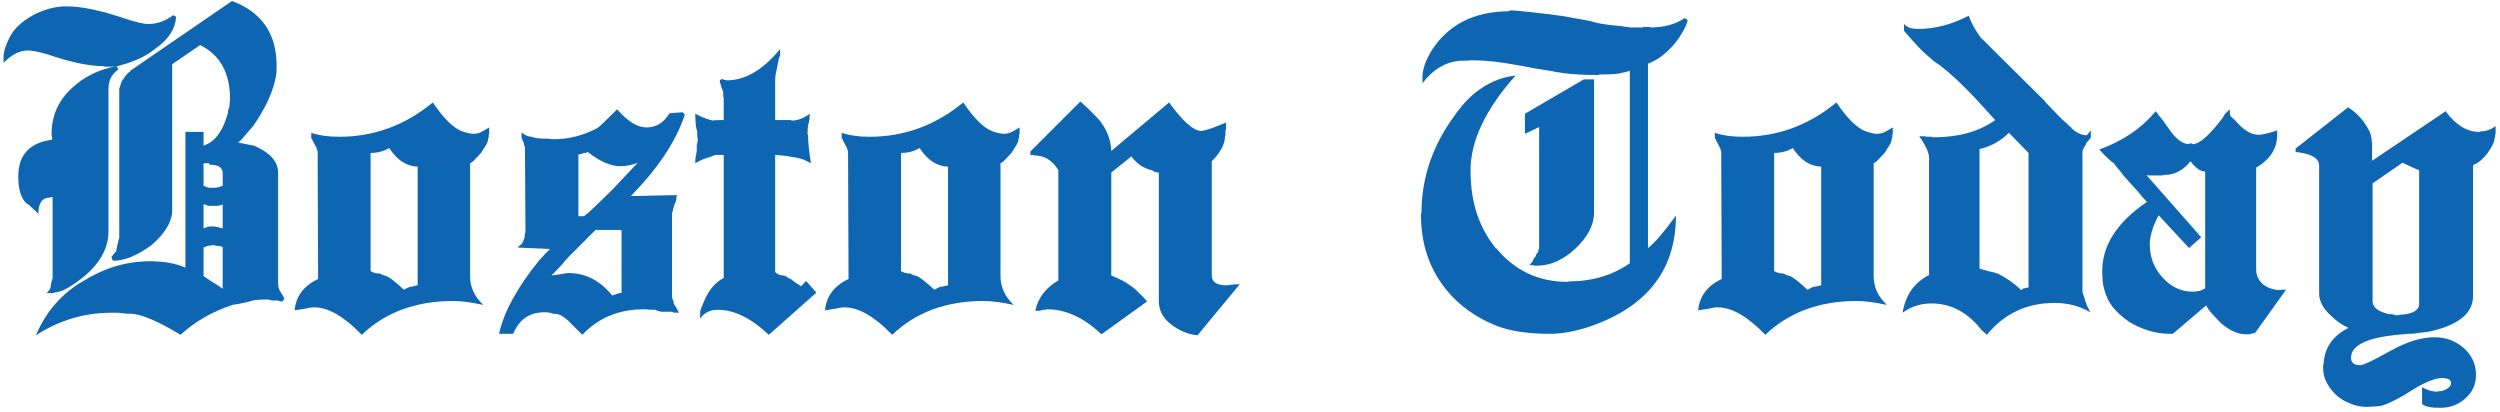
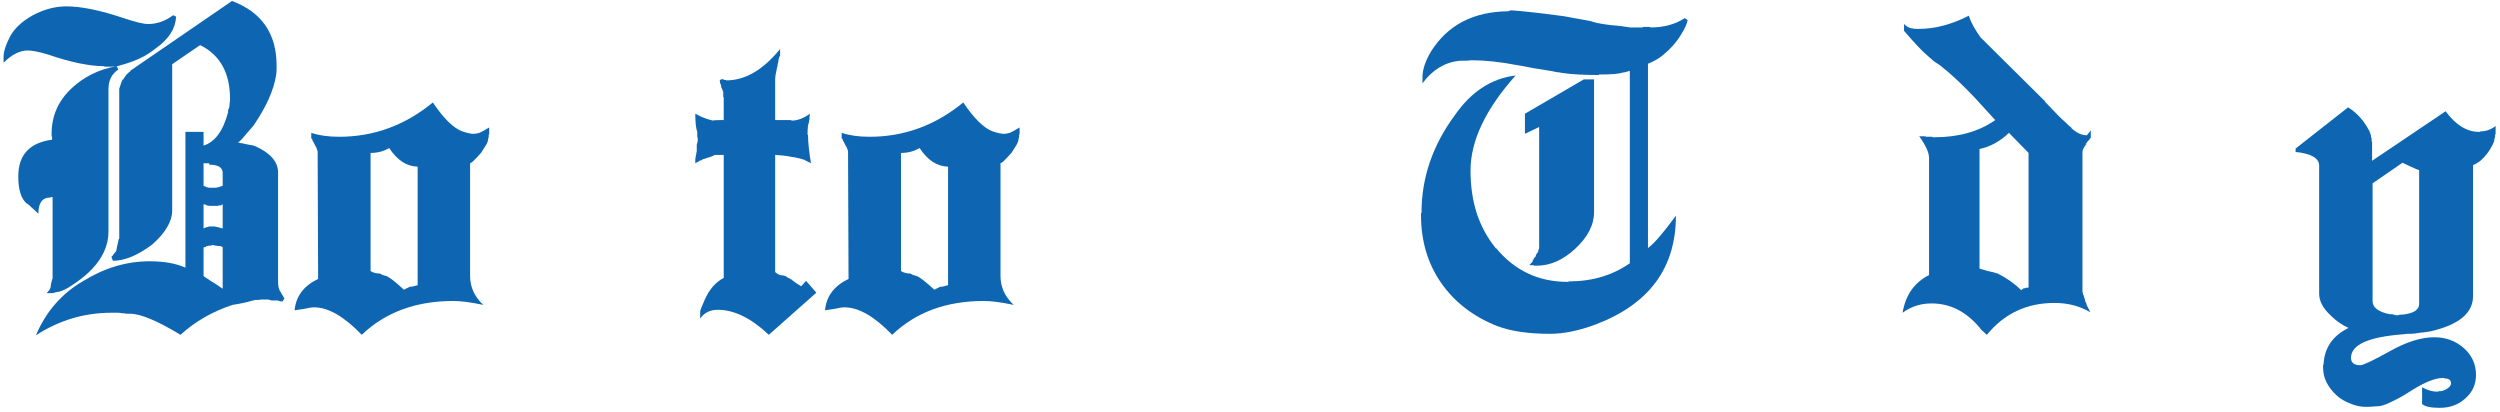
<svg xmlns="http://www.w3.org/2000/svg" width="510" height="84" viewBox="0 0 510 84" fill="none">
  <path d="M58.027 60.9L57.627 61.5C57.36 61.5 57.127 61.467 56.927 61.4H57.027C56.96 61.4 56.893 61.4 56.827 61.4C56.827 61.334 56.793 61.3 56.727 61.3C56.193 61.3 55.76 61.3 55.427 61.3C55.16 61.233 54.927 61.167 54.727 61.1H53.227C53.093 61.167 52.66 61.2 51.927 61.2C51.927 61.2 51.86 61.233 51.727 61.3C51.593 61.3 51.427 61.334 51.227 61.4C50.827 61.533 50.293 61.667 49.627 61.8C49.027 61.934 48.293 62.067 47.427 62.2C43.36 63.533 39.827 65.567 36.827 68.3C32.093 65.433 28.66 64 26.527 64C26.393 64 26.16 64 25.827 64C25.56 63.934 25.26 63.9 24.927 63.9C24.593 63.834 24.293 63.8 24.027 63.8C23.76 63.8 23.527 63.8 23.327 63.8H22.727C17.193 63.8 12.06 65.334 7.327 68.4C9.393 63.533 12.627 59.834 17.027 57.3C21.36 54.633 25.86 53.3 30.527 53.3C33.46 53.3 35.893 53.733 37.827 54.6V26.9H41.527V29.7C43.86 28.967 45.527 26.7 46.527 22.9C46.527 22.767 46.527 22.634 46.527 22.5C46.593 22.367 46.66 22.2 46.727 22C46.793 21.8 46.827 21.6 46.827 21.4C46.827 21.134 46.86 20.834 46.927 20.5V20.2C46.927 14.867 44.893 11.2 40.827 9.2L35.127 13.1V42.9C35.127 45.167 33.76 47.5 31.027 49.9C28.093 52.1 25.427 53.2 23.027 53.2L22.727 52.4C22.727 52.4 22.793 52.334 22.927 52.2C23.06 52 23.327 51.667 23.727 51.2C23.727 51 23.793 50.633 23.927 50.1C23.993 49.834 24.06 49.533 24.127 49.2C24.193 48.867 24.227 48.733 24.227 48.8L24.327 48.6V18.1C24.46 17.7 24.627 17.2 24.827 16.6C25.093 16 25.16 15.934 25.027 16.4C25.427 15.6 25.96 14.967 26.627 14.5V14.4L47.327 0.2C53.393 2.467 56.427 6.867 56.427 13.4V13.8C56.427 14.534 56.393 15.034 56.327 15.3C55.86 18.367 54.327 21.8 51.727 25.6C51.06 26.4 50.46 27.1 49.927 27.7C49.46 28.3 48.993 28.767 48.527 29.1H48.827C48.893 29.1 48.96 29.134 49.027 29.2C49.093 29.2 49.16 29.2 49.227 29.2C49.627 29.267 50.093 29.367 50.627 29.5C51.227 29.567 51.693 29.667 52.027 29.8C55.16 31.2 56.727 33 56.727 35.2V57.4C56.727 58.2 56.827 58.8 57.027 59.2L58.027 60.9ZM23.827 13.5C23.493 13.567 23.127 13.6 22.727 13.6C22.393 13.6 22.027 13.6 21.627 13.6H21.327L21.227 13.5C18.227 13.5 14.393 12.7 9.727 11.1C7.927 10.567 6.56 10.3 5.627 10.3C4.027 10.3 2.393 11.133 0.727 12.8V11.6C0.727 10.534 1.16 9.167 2.027 7.5C2.893 5.834 4.46 4.367 6.727 3.1C8.993 1.9 11.26 1.3 13.527 1.3C16.593 1.3 20.493 2.1 25.227 3.7C27.627 4.5 29.293 4.9 30.227 4.9C32.027 4.9 33.727 4.3 35.327 3.1L35.927 3.4C35.793 5.867 34.393 8.034 31.727 9.9C30.66 10.767 29.527 11.467 28.327 12C27.127 12.534 25.893 12.967 24.627 13.3C24.227 13.434 23.96 13.5 23.827 13.5L24.127 14.2C22.793 15.067 22.127 16.4 22.127 18.2V47.2C22.127 51.2 19.793 54.767 15.127 57.9C13.527 59.033 12.26 59.6 11.327 59.6L11.227 59.7H11.027L10.827 59.8H9.527L10.127 59.1C10.127 58.967 10.193 58.834 10.327 58.7L10.227 58.8L10.327 58.6V58.7C10.327 58.167 10.46 57.533 10.727 56.8V40.2H10.427L10.227 40.3C8.627 40.3 7.827 41.4 7.827 43.6C7.427 43.2 6.993 42.8 6.527 42.4C6.127 42 5.793 41.7 5.527 41.5V41.6C4.327 40.6 3.727 38.733 3.727 36C3.727 31.6 6.027 29.1 10.627 28.5V27.9L10.527 27.8V27.3C10.527 23.634 11.893 20.534 14.627 18C15.827 16.867 17.16 15.934 18.627 15.2C20.16 14.4 21.893 13.834 23.827 13.5ZM41.927 56.6C42.193 56.8 42.593 57.067 43.127 57.4C43.727 57.733 44.493 58.233 45.427 58.9V50.4C45.36 50.334 45.26 50.3 45.127 50.3C45.06 50.233 45.027 50.2 45.027 50.2C44.493 50.2 44.16 50.167 44.027 50.1H43.827L43.627 50H43.227L43.127 50.1H42.627L42.427 50.2H42.127L41.927 50.4H41.727L41.527 50.5V56.3C41.66 56.434 41.793 56.533 41.927 56.6ZM45.027 38C45.227 38 45.36 37.967 45.427 37.9V35.3C45.427 34.167 44.527 33.6 42.727 33.6L42.627 33.3H41.527V38C41.527 37.867 41.593 37.867 41.727 38H41.827C42.093 38.2 42.46 38.3 42.927 38.3H44.127C44.193 38.233 44.327 38.2 44.527 38.2C44.593 38.2 44.693 38.167 44.827 38.1H44.927L45.027 38ZM44.327 46.3C44.727 46.434 45.093 46.533 45.427 46.6V41.7H45.327L45.127 41.9H44.627L44.527 42H42.927C42.46 42 42.093 41.9 41.827 41.7H41.527V46.6C41.793 46.467 42.06 46.367 42.327 46.3H42.427L42.627 46.2H43.827C43.893 46.2 43.96 46.233 44.027 46.3C44.093 46.3 44.193 46.3 44.327 46.3ZM5.627 41.7L5.527 41.6C5.527 41.6 5.527 41.633 5.527 41.7C5.593 41.7 5.66 41.7 5.727 41.7H5.627Z" fill="#0E66B2" />
  <path d="M99.799 27.3L99.699 27.5V28L99.599 28.2C99.599 28.6 99.466 29.034 99.199 29.5C98.933 29.9 98.599 30.433 98.199 31.1C97.733 31.634 97.299 32.1 96.899 32.5C96.566 32.9 96.233 33.167 95.899 33.3V56.3C95.899 58.567 96.799 60.533 98.599 62.2C96.066 61.667 94.033 61.4 92.499 61.4C84.833 61.4 78.599 63.7 73.799 68.3C70.199 64.567 66.966 62.7 64.099 62.7C63.566 62.7 62.899 62.8 62.099 63L60.099 63.3C60.366 60.434 61.966 58.3 64.899 56.9L64.799 30.8V30.9L64.499 30C64.433 30 64.399 29.933 64.399 29.8L64.199 29.6V29.4L64.099 29.3L63.899 28.9C63.766 28.767 63.699 28.6 63.699 28.4C63.699 28.334 63.666 28.3 63.599 28.3C63.599 28.3 63.599 28.233 63.599 28.1V28.4L63.499 28.2V27.1C64.299 27.367 65.166 27.567 66.099 27.7C67.033 27.834 68.066 27.9 69.199 27.9C76.266 27.9 82.633 25.567 88.299 20.9C90.499 24.167 92.499 26.134 94.299 26.8C95.299 27.134 96.066 27.3 96.599 27.3C96.933 27.3 97.333 27.233 97.799 27.1C98.266 26.9 98.933 26.534 99.799 26V27.3ZM83.599 58.5C83.999 58.5 84.499 58.4 85.099 58.2H85.199V34C82.933 33.934 80.999 32.667 79.399 30.2C78.266 30.867 76.999 31.2 75.599 31.2V55.3C76.133 55.633 76.766 55.8 77.499 55.8L77.899 56H77.799C77.999 56.067 78.199 56.133 78.399 56.2C78.666 56.267 78.799 56.3 78.799 56.3C79.466 56.567 80.666 57.5 82.399 59.1L83.599 58.5Z" fill="#0E66B2" />
-   <path d="M139.296 22.9L139.696 23.4C137.963 28.733 134.296 34.267 128.696 40L138.096 39.8C138.096 39.867 138.063 40 137.996 40.2C137.996 40.4 137.996 40.533 137.996 40.6C137.929 40.733 137.896 40.9 137.896 41.1L137.796 41.2V41.4L137.596 41.6V41.8L137.496 42C137.496 42.133 137.463 42.233 137.396 42.3C137.396 42.367 137.396 42.434 137.396 42.5V42.4C137.329 42.6 137.263 42.867 137.196 43.2C137.129 43.467 137.096 43.567 137.096 43.5V60.5C137.096 60.633 137.129 60.733 137.196 60.8V61.1L137.296 61.3V61.2C137.363 61.267 137.396 61.334 137.396 61.4C137.396 61.4 137.429 61.567 137.496 61.9L137.396 61.7C137.263 61.567 137.296 61.667 137.496 62C137.696 62.334 137.896 62.667 138.096 63L138.496 63.8C137.763 63.8 137.329 63.767 137.196 63.7H137.296C137.229 63.633 137.129 63.6 136.996 63.6C136.196 63.6 135.529 63.6 134.996 63.6C134.463 63.533 134.029 63.4 133.696 63.2C132.696 63.2 132.096 63.167 131.896 63.1H131.296C126.229 63.1 122.063 64.834 118.796 68.3L115.896 65.4C115.363 64.933 114.863 64.567 114.396 64.3C113.929 64.1 113.396 64 112.796 64C112.396 63.8 111.829 63.7 111.096 63.7C108.029 63.7 105.896 65.167 104.696 68.1H101.796C102.329 65.767 103.263 63.4 104.596 61C105.929 58.533 107.729 55.9 109.996 53.1L110.396 52.7C110.596 52.5 110.829 52.233 111.096 51.9C111.429 51.567 111.796 51.2 112.196 50.8L105.596 50.5L106.296 49.8L106.196 50.1C106.796 49.3 107.096 48.467 107.096 47.6L107.196 47.4L107.096 30C107.096 29.933 107.063 29.9 106.996 29.9C106.996 29.834 106.996 29.767 106.996 29.7V29.8C106.929 29.733 106.896 29.567 106.896 29.3L106.596 28.6V28.5C106.463 28.367 106.396 28.167 106.396 27.9C106.396 27.634 106.396 27.334 106.396 27C107.063 27.6 107.763 27.9 108.496 27.9C108.963 28.167 110.129 28.3 111.996 28.3C112.063 28.367 112.396 28.4 112.996 28.4C116.063 28.4 119.029 27.634 121.896 26.1C122.163 25.967 123.496 24.7 125.896 22.3C128.029 24.767 130.029 26 131.896 26C133.829 26 135.396 25.034 136.596 23.1L139.296 22.9ZM126.696 59.8L126.796 59.7V47.1L126.596 46.9H121.496L116.296 52.1C115.829 52.567 115.296 53.167 114.696 53.9C114.096 54.567 113.363 55.334 112.496 56.2C113.296 56.067 113.996 55.967 114.596 55.9C115.196 55.767 115.663 55.7 115.996 55.7C119.463 55.7 122.429 57.233 124.896 60.3L125.296 60.1C125.296 60.1 125.363 60.1 125.496 60.1C125.696 60.033 125.963 59.934 126.296 59.8H126.696ZM125.096 38.5C127.363 36.1 129.029 34.334 130.096 33.2C128.963 33.667 127.763 33.9 126.496 33.9C124.563 33.9 122.363 32.934 119.896 31C119.696 31.067 119.563 31.134 119.496 31.2H119.096C118.696 31.4 118.329 31.5 117.996 31.5V44.1H119.096C119.629 43.767 120.363 43.133 121.296 42.2C122.296 41.267 123.563 40.033 125.096 38.5Z" fill="#0E66B2" />
  <path d="M166.538 59.7L156.837 68.3C153.237 64.9 149.771 63.2 146.438 63.2C144.837 63.2 143.637 63.8 142.837 65V63.6C142.837 63.334 143.137 62.533 143.738 61.2C144.671 59.067 145.971 57.567 147.637 56.7V31.6H145.837C145.371 31.867 144.838 32.067 144.238 32.2C144.171 32.267 143.871 32.367 143.337 32.5L143.137 32.7H142.938L141.837 33.3C141.837 33.033 141.837 32.8 141.837 32.6C141.837 32.334 141.871 32.133 141.938 32V31.7L142.038 31.5C142.038 31.233 142.071 31.034 142.137 30.9V30.1C142.137 29.9 142.137 29.7 142.137 29.5C142.204 29.3 142.271 29.067 142.337 28.8V28.2L142.238 27.9V26.9C141.971 26.167 141.837 24.933 141.837 23.2C142.704 23.667 143.438 24 144.038 24.2C144.638 24.4 145.104 24.534 145.438 24.6C145.571 24.534 146.037 24.5 146.837 24.5H147.637V19.9L147.538 19.7V18.7C147.538 18.7 147.504 18.667 147.438 18.6C147.438 18.467 147.404 18.334 147.337 18.2C147.271 18.067 147.204 17.933 147.137 17.8C147.137 17.6 147.104 17.433 147.038 17.3V17.2C146.904 17.067 146.837 16.767 146.837 16.3L147.538 16.1L147.637 16.3H148.137V16.4C152.004 16.4 155.671 14.267 159.137 10V11.4L159.038 11.5C158.971 11.633 158.904 11.834 158.837 12.1C158.837 12.367 158.771 12.7 158.637 13.1C158.637 12.967 158.637 13 158.637 13.2C158.637 13.4 158.604 13.567 158.538 13.7C158.271 14.834 158.137 15.667 158.137 16.2V24.5H161.337L161.538 24.6C162.671 24.6 163.904 24.134 165.238 23.2C165.238 23.267 165.204 23.467 165.137 23.8C165.137 24.067 165.137 24.233 165.137 24.3C165.071 24.433 165.038 24.634 165.038 24.9C164.838 25.3 164.738 26.167 164.738 27.5H164.838C164.838 28.967 165.038 30.9 165.438 33.3L164.238 32.7L164.137 32.6H164.038C163.304 32.334 162.438 32.133 161.438 32C160.504 31.8 159.404 31.667 158.137 31.6V55.5C158.604 55.967 159.171 56.2 159.837 56.2C159.837 56.2 159.938 56.233 160.137 56.3C160.337 56.367 160.471 56.434 160.538 56.5C160.738 56.7 160.938 56.8 161.137 56.8C161.204 56.867 161.271 56.934 161.337 57C161.471 57 161.571 57.033 161.637 57.1H161.538C161.738 57.233 162.004 57.434 162.337 57.7C162.671 57.9 163.038 58.133 163.438 58.4L164.438 57.3L166.538 59.7Z" fill="#0E66B2" />
-   <path d="M208.002 27.3L207.902 27.5V28L207.802 28.2C207.802 28.6 207.669 29.034 207.402 29.5C207.136 29.9 206.802 30.433 206.402 31.1C205.936 31.634 205.502 32.1 205.102 32.5C204.769 32.9 204.436 33.167 204.102 33.3V56.3C204.102 58.567 205.002 60.533 206.802 62.2C204.269 61.667 202.236 61.4 200.702 61.4C193.036 61.4 186.802 63.7 182.002 68.3C178.402 64.567 175.169 62.7 172.302 62.7C171.769 62.7 171.102 62.8 170.302 63L168.302 63.3C168.569 60.434 170.169 58.3 173.102 56.9L173.002 30.8V30.9L172.702 30C172.636 30 172.602 29.933 172.602 29.8L172.402 29.6V29.4L172.302 29.3L172.102 28.9C171.969 28.767 171.902 28.6 171.902 28.4C171.902 28.334 171.869 28.3 171.802 28.3C171.802 28.3 171.802 28.233 171.802 28.1V28.4L171.702 28.2V27.1C172.502 27.367 173.369 27.567 174.302 27.7C175.236 27.834 176.269 27.9 177.402 27.9C184.469 27.9 190.836 25.567 196.502 20.9C198.702 24.167 200.702 26.134 202.502 26.8C203.502 27.134 204.269 27.3 204.802 27.3C205.136 27.3 205.536 27.233 206.002 27.1C206.469 26.9 207.136 26.534 208.002 26V27.3ZM191.802 58.5C192.202 58.5 192.702 58.4 193.302 58.2H193.402V34C191.136 33.934 189.202 32.667 187.602 30.2C186.469 30.867 185.202 31.2 183.802 31.2V55.3C184.336 55.633 184.969 55.8 185.702 55.8L186.102 56H186.002C186.202 56.067 186.402 56.133 186.602 56.2C186.869 56.267 187.002 56.3 187.002 56.3C187.669 56.567 188.869 57.5 190.602 59.1L191.802 58.5Z" fill="#0E66B2" />
-   <path d="M252.899 58L244.299 68.4C243.366 68.334 242.433 68.1 241.499 67.7C240.566 67.3 239.666 66.767 238.799 66.1C237.199 64.834 236.399 63.267 236.399 61.4V35.2C236.133 35.2 235.933 35.167 235.799 35.1H235.599L235.499 35L235.099 34.8H235.199C234.133 34.533 233.266 34.167 232.599 33.7C231.933 33.233 231.333 32.633 230.799 31.9L226.699 35.2V56.2C227.499 56.533 228.233 56.867 228.899 57.2C229.566 57.533 230.099 57.867 230.499 58.2C231.233 58.667 231.866 59.2 232.399 59.8C232.999 60.334 233.533 60.9 233.999 61.5L224.699 68.2C221.099 64.8 217.433 63.1 213.699 63.1H213.399L213.299 63.2H212.799L212.699 63.3H212.299L212.199 63.4H211.199C211.733 60.8 213.299 58.733 215.899 57.2V34.7C214.699 32.7 213.033 31.7 210.899 31.7L210.699 31.6H210.199V30.9L220.399 20.7C221.466 21.634 222.366 22.5 223.099 23.3C223.899 24.034 224.533 24.767 224.999 25.5C226.066 27.167 226.633 28.933 226.699 30.8L238.499 20.9C241.299 24.767 243.466 26.7 244.999 26.7C245.733 26.7 247.433 26.134 250.099 25V26.4L249.999 26.6V27.6L249.899 27.8C249.899 29.4 248.999 31.1 247.199 32.9V56.2C247.199 57.533 248.199 58.2 250.199 58.2H250.599L250.699 58.1H251.499L251.599 58H252.899Z" fill="#0E66B2" />
+   <path d="M208.002 27.3L207.902 27.5V28L207.802 28.2C207.802 28.6 207.669 29.034 207.402 29.5C207.136 29.9 206.802 30.433 206.402 31.1C205.936 31.634 205.502 32.1 205.102 32.5C204.769 32.9 204.436 33.167 204.102 33.3V56.3C204.102 58.567 205.002 60.533 206.802 62.2C204.269 61.667 202.236 61.4 200.702 61.4C193.036 61.4 186.802 63.7 182.002 68.3C178.402 64.567 175.169 62.7 172.302 62.7C171.769 62.7 171.102 62.8 170.302 63L168.302 63.3C168.569 60.434 170.169 58.3 173.102 56.9L173.002 30.8L172.702 30C172.636 30 172.602 29.933 172.602 29.8L172.402 29.6V29.4L172.302 29.3L172.102 28.9C171.969 28.767 171.902 28.6 171.902 28.4C171.902 28.334 171.869 28.3 171.802 28.3C171.802 28.3 171.802 28.233 171.802 28.1V28.4L171.702 28.2V27.1C172.502 27.367 173.369 27.567 174.302 27.7C175.236 27.834 176.269 27.9 177.402 27.9C184.469 27.9 190.836 25.567 196.502 20.9C198.702 24.167 200.702 26.134 202.502 26.8C203.502 27.134 204.269 27.3 204.802 27.3C205.136 27.3 205.536 27.233 206.002 27.1C206.469 26.9 207.136 26.534 208.002 26V27.3ZM191.802 58.5C192.202 58.5 192.702 58.4 193.302 58.2H193.402V34C191.136 33.934 189.202 32.667 187.602 30.2C186.469 30.867 185.202 31.2 183.802 31.2V55.3C184.336 55.633 184.969 55.8 185.702 55.8L186.102 56H186.002C186.202 56.067 186.402 56.133 186.602 56.2C186.869 56.267 187.002 56.3 187.002 56.3C187.669 56.567 188.869 57.5 190.602 59.1L191.802 58.5Z" fill="#0E66B2" />
  <path d="M343.687 3.7L344.287 4.1C344.087 4.967 343.687 5.867 343.087 6.8C342.553 7.734 341.92 8.6 341.187 9.4C340.453 10.2 339.653 10.934 338.787 11.6C337.92 12.2 337.053 12.667 336.187 13V50.6C337.453 49.667 339.353 47.467 341.887 44C341.887 54.667 336.42 62.067 325.487 66.2C322.087 67.467 318.987 68.1 316.187 68.1C311.787 68.1 308.187 67.567 305.387 66.5C300.52 64.567 296.72 61.633 293.987 57.7C291.253 53.767 289.887 49.167 289.887 43.9V43.5L289.987 43.4C289.987 36.267 292.253 29.634 296.787 23.5C300.12 18.7 304.253 16 309.187 15.4C303.053 22.267 299.987 28.733 299.987 34.8C299.987 38 300.42 40.934 301.287 43.6C302.153 46.2 303.453 48.567 305.187 50.7V50.6C308.987 55.2 313.853 57.5 319.787 57.5H319.887L320.087 57.4C324.82 57.4 328.953 56.167 332.487 53.7V14.5H332.287C331.753 14.7 331.32 14.8 330.987 14.8C330.387 15.067 328.787 15.2 326.187 15.2L326.087 15.3H325.787C324.453 15.3 323.187 15.267 321.987 15.2C320.853 15.133 319.787 15.034 318.787 14.9C318.52 14.834 318.087 14.767 317.487 14.7C316.953 14.567 316.22 14.434 315.287 14.3C314.553 14.167 313.72 14.034 312.787 13.9C311.853 13.7 310.787 13.5 309.587 13.3C306.053 12.633 303.02 12.3 300.487 12.3H299.987C299.72 12.367 298.953 12.4 297.687 12.4C294.687 12.733 292.187 14.267 290.187 17V15.7C290.187 14.167 290.787 12.4 291.987 10.4C295.387 5.067 300.62 2.367 307.687 2.3L308.187 2.1C310.387 2.234 313.987 2.634 318.987 3.3L324.487 4.3C324.82 4.434 325.287 4.567 325.887 4.7C326.553 4.834 327.387 4.967 328.387 5.1L330.487 5.3L332.587 5.6H335.087L335.187 5.5H336.587L336.687 5.6C339.42 5.6 341.753 4.967 343.687 3.7ZM325.187 43.3C325.187 45.9 323.887 48.4 321.287 50.8C318.82 53.067 316.22 54.2 313.487 54.2H312.887V54.1H311.987L312.687 53.3V53L312.887 52.9C312.887 52.767 312.92 52.667 312.987 52.6L313.287 52.3C313.287 52.033 313.453 51.733 313.787 51.4V51.1L313.887 51V50.8L313.987 50.7V25.9L311.087 27.3V23.2L323.087 16.2H325.187V43.3Z" fill="#0E66B2" />
-   <path d="M386.127 27.3L386.027 27.5V28L385.927 28.2C385.927 28.6 385.794 29.034 385.527 29.5C385.261 29.9 384.927 30.433 384.527 31.1C384.061 31.634 383.627 32.1 383.227 32.5C382.894 32.9 382.561 33.167 382.227 33.3V56.3C382.227 58.567 383.127 60.533 384.927 62.2C382.394 61.667 380.361 61.4 378.827 61.4C371.161 61.4 364.927 63.7 360.127 68.3C356.527 64.567 353.294 62.7 350.427 62.7C349.894 62.7 349.227 62.8 348.427 63L346.427 63.3C346.694 60.434 348.294 58.3 351.227 56.9L351.127 30.8V30.9L350.827 30C350.761 30 350.727 29.933 350.727 29.8L350.527 29.6V29.4L350.427 29.3L350.227 28.9C350.094 28.767 350.027 28.6 350.027 28.4C350.027 28.334 349.994 28.3 349.927 28.3C349.927 28.3 349.927 28.233 349.927 28.1V28.4L349.827 28.2V27.1C350.627 27.367 351.494 27.567 352.427 27.7C353.361 27.834 354.394 27.9 355.527 27.9C362.594 27.9 368.961 25.567 374.627 20.9C376.827 24.167 378.827 26.134 380.627 26.8C381.627 27.134 382.394 27.3 382.927 27.3C383.261 27.3 383.661 27.233 384.127 27.1C384.594 26.9 385.261 26.534 386.127 26V27.3ZM369.927 58.5C370.327 58.5 370.827 58.4 371.427 58.2H371.527V34C369.261 33.934 367.327 32.667 365.727 30.2C364.594 30.867 363.327 31.2 361.927 31.2V55.3C362.461 55.633 363.094 55.8 363.827 55.8L364.227 56H364.127C364.327 56.067 364.527 56.133 364.727 56.2C364.994 56.267 365.127 56.3 365.127 56.3C365.794 56.567 366.994 57.5 368.727 59.1L369.927 58.5Z" fill="#0E66B2" />
  <path d="M426.524 26.6V28.1L426.324 28.3L426.224 28.5C426.091 28.634 425.958 28.767 425.824 28.9C425.758 29.034 425.658 29.167 425.524 29.3V29.5C425.124 30.034 424.891 30.5 424.824 30.9V59.5C424.824 59.633 424.858 59.733 424.924 59.8V60L425.024 60.3V60.2C425.091 60.267 425.124 60.334 425.124 60.4C425.124 60.4 425.158 60.567 425.224 60.9L425.324 61C425.324 61.267 425.358 61.434 425.424 61.5L425.524 61.7V61.8L425.624 61.9C425.624 62.033 425.658 62.167 425.724 62.3L426.424 63.7C424.291 62.434 421.858 61.8 419.124 61.8C413.458 61.8 408.858 63.967 405.324 68.3L404.424 67.5C404.291 67.367 404.158 67.234 404.024 67.1C403.958 66.967 403.858 66.834 403.724 66.7C400.991 63.5 397.758 61.9 394.024 61.9C391.824 61.9 389.858 62.533 388.124 63.8C388.724 60.2 390.524 57.633 393.524 56.1V32.2C393.524 31.134 392.858 29.667 391.524 27.8H392.724L392.924 27.9H394.124L394.324 28H394.624C399.558 28 403.691 26.834 407.024 24.5L402.824 19.9C401.691 18.7 400.524 17.534 399.324 16.4C398.124 15.267 396.924 14.233 395.724 13.3C395.458 13.1 395.058 12.834 394.524 12.5C394.058 12.1 393.524 11.633 392.924 11.1C392.058 10.367 390.558 8.767 388.424 6.3V4.9C389.024 5.5 389.624 5.8 390.224 5.8C390.291 5.867 390.658 5.9 391.324 5.9C393.058 5.9 394.791 5.667 396.524 5.2C398.258 4.734 399.958 4.067 401.624 3.2C402.091 4.6 402.958 6.167 404.224 7.9V7.8L406.724 10.3L417.124 20.6C417.258 20.867 417.324 20.967 417.324 20.9L419.624 23.3C419.891 23.567 420.191 23.867 420.524 24.2C420.858 24.534 421.258 24.9 421.724 25.3C421.858 25.433 421.991 25.567 422.124 25.7C422.324 25.834 422.491 25.967 422.624 26.1H422.524C423.591 27.1 424.658 27.6 425.724 27.6L426.524 26.6ZM413.724 58.7L413.824 58.6V31.2L409.824 27.1C408.024 28.834 406.024 29.933 403.824 30.4V54.8C403.824 54.8 404.058 54.867 404.524 55C404.724 55.067 405.058 55.167 405.524 55.3C405.991 55.367 406.658 55.533 407.524 55.8C409.391 56.733 410.991 57.867 412.324 59.2L412.524 59H412.624L412.824 58.8H413.124L413.224 58.7H413.724ZM425.524 29.6V29.5C425.524 29.433 425.591 29.334 425.724 29.2L425.524 29.6ZM425.424 29.4C425.358 29.467 425.358 29.5 425.424 29.5V29.3V29.4Z" fill="#0E66B2" />
-   <path d="M466.356 59.1L460.056 67.9H459.956L459.856 68H459.456L459.356 68.1H459.056L458.956 68.2H458.156C456.556 68.2 454.89 67.467 453.156 66C452.49 65.334 451.89 64.7 451.356 64.1C450.823 63.567 450.39 62.967 450.056 62.3L443.256 68.1H442.656C439.79 68.1 436.99 67.267 434.256 65.6C432.923 64.667 431.823 63.667 430.956 62.6C430.156 61.533 429.59 60.334 429.256 59C428.99 58.133 428.856 56.9 428.856 55.3C428.856 50.033 431.89 45.334 437.956 41.2C437.823 41 437.523 40.667 437.056 40.2C436.656 39.667 436.023 38.934 435.156 38C434.623 37.4 434.023 36.733 433.356 36C432.756 35.2 432.056 34.334 431.256 33.4H431.356C430.69 33 429.656 32.033 428.256 30.5C433.056 28.767 436.89 26.167 439.756 22.7L440.256 23.3L440.356 23.5C440.69 23.834 441.156 24.433 441.756 25.3C442.356 26.1 442.823 26.767 443.156 27.3V27.2C444.29 28.667 445.456 29.4 446.656 29.4H446.456L446.956 29.2C447.09 29.334 447.223 29.4 447.356 29.4C448.69 29.4 450.723 27.6 453.456 24L453.556 23.8C453.69 23.6 453.79 23.433 453.856 23.3C453.99 23.167 454.323 22.834 454.856 22.3C454.856 22.9 454.89 23.233 454.956 23.3C454.89 23.3 454.923 23.433 455.056 23.7C455.256 23.9 455.49 24.134 455.756 24.4V24.3C457.49 26.433 459.156 27.5 460.756 27.5C461.49 27.5 462.756 27.2 464.556 26.6V27.4C464.556 30.267 463.123 32.533 460.256 34.2V54.9C460.256 56.167 460.723 57.2 461.656 58C462.59 58.733 463.756 59.133 465.156 59.2L465.256 59.1H466.356ZM447.256 59.5C448.323 59.5 449.123 59.3 449.656 58.9H449.756L449.856 58.8V35C448.923 35 447.923 34.3 446.856 32.9C445.39 34.767 443.556 35.7 441.356 35.7L441.156 35.8H439.056C438.923 35.8 438.723 35.8 438.456 35.8C438.256 35.8 438.056 35.767 437.856 35.7L449.056 48.4L446.556 50.6L440.356 43.9C439.69 45.167 439.223 46.3 438.956 47.3C438.69 48.233 438.556 49.067 438.556 49.8C438.556 52.4 439.39 54.633 441.056 56.5C442.856 58.5 444.923 59.5 447.256 59.5Z" fill="#0E66B2" />
  <path d="M509.105 27.3L509.005 27.5V28L508.905 28.1C508.905 28.567 508.738 29.1 508.405 29.7C508.138 30.233 507.805 30.767 507.405 31.3C507.005 31.834 506.538 32.334 506.005 32.8C505.471 33.2 504.971 33.5 504.505 33.7V60.4C504.505 63.867 501.605 66.267 495.805 67.6C495.005 67.734 494.238 67.834 493.505 67.9C492.838 68.034 492.238 68.1 491.705 68.1C491.438 68.1 491.238 68.1 491.105 68.1C491.038 68.1 490.738 68.133 490.205 68.2C483.138 68.734 479.605 70.334 479.605 73C479.605 74 480.238 74.5 481.505 74.5C482.105 74.5 484.138 73.534 487.605 71.6C490.938 69.734 493.938 68.8 496.605 68.8C498.938 68.8 500.938 69.534 502.605 71C504.271 72.467 505.105 74.3 505.105 76.5C505.105 78.433 504.371 80.034 502.905 81.3C501.505 82.567 499.771 83.2 497.705 83.2C495.838 83.2 494.638 82.933 494.105 82.4V79C495.171 79.6 496.205 79.9 497.205 79.9H497.305L497.505 79.8H497.805C498.205 79.8 498.671 79.633 499.205 79.3C499.738 78.967 500.005 78.6 500.005 78.2C500.005 77.534 499.571 77.2 498.705 77.2L498.505 77.1H498.405C496.871 77.1 494.805 77.9 492.205 79.5C490.671 80.5 489.338 81.267 488.205 81.8C487.138 82.334 486.305 82.667 485.705 82.8C485.371 82.867 484.971 82.9 484.505 82.9C484.038 82.967 483.438 83 482.705 83C481.571 83 480.471 82.767 479.405 82.3C478.338 81.9 477.405 81.334 476.605 80.6C475.805 79.867 475.138 79 474.605 78C474.138 77.067 473.905 76.034 473.905 74.9V74.4H474.005C474.138 71 475.838 68.5 479.105 66.9C477.771 66.3 476.571 65.467 475.505 64.4C473.905 62.934 473.105 61.434 473.105 59.9V33.8C473.105 32.267 471.505 31.334 468.305 31V30.3L479.005 21.9C479.471 22.167 479.971 22.534 480.505 23C481.038 23.467 481.538 24 482.005 24.6C483.138 26.134 483.705 27.267 483.705 28L483.805 28.2V28.8L483.905 28.9V32.8L498.905 22.7C500.971 25.5 503.238 26.9 505.705 26.9H505.905L506.005 26.8C507.138 26.8 508.171 26.433 509.105 25.7V27.3ZM489.505 64.2C490.438 64.2 491.338 64.034 492.205 63.7C493.071 63.3 493.505 62.733 493.505 62V34.7C493.238 34.633 492.971 34.533 492.705 34.4C492.438 34.267 492.138 34.133 491.805 34L490.105 33.2L484.005 37.4V61.4C484.005 62.733 485.171 63.633 487.505 64.1H487.905C487.971 64.1 488.038 64.1 488.105 64.1C488.171 64.167 488.271 64.2 488.405 64.2C488.471 64.2 488.505 64.2 488.505 64.2C488.571 64.267 488.638 64.3 488.705 64.3H489.305L489.505 64.2Z" fill="#0E66B2" />
</svg>